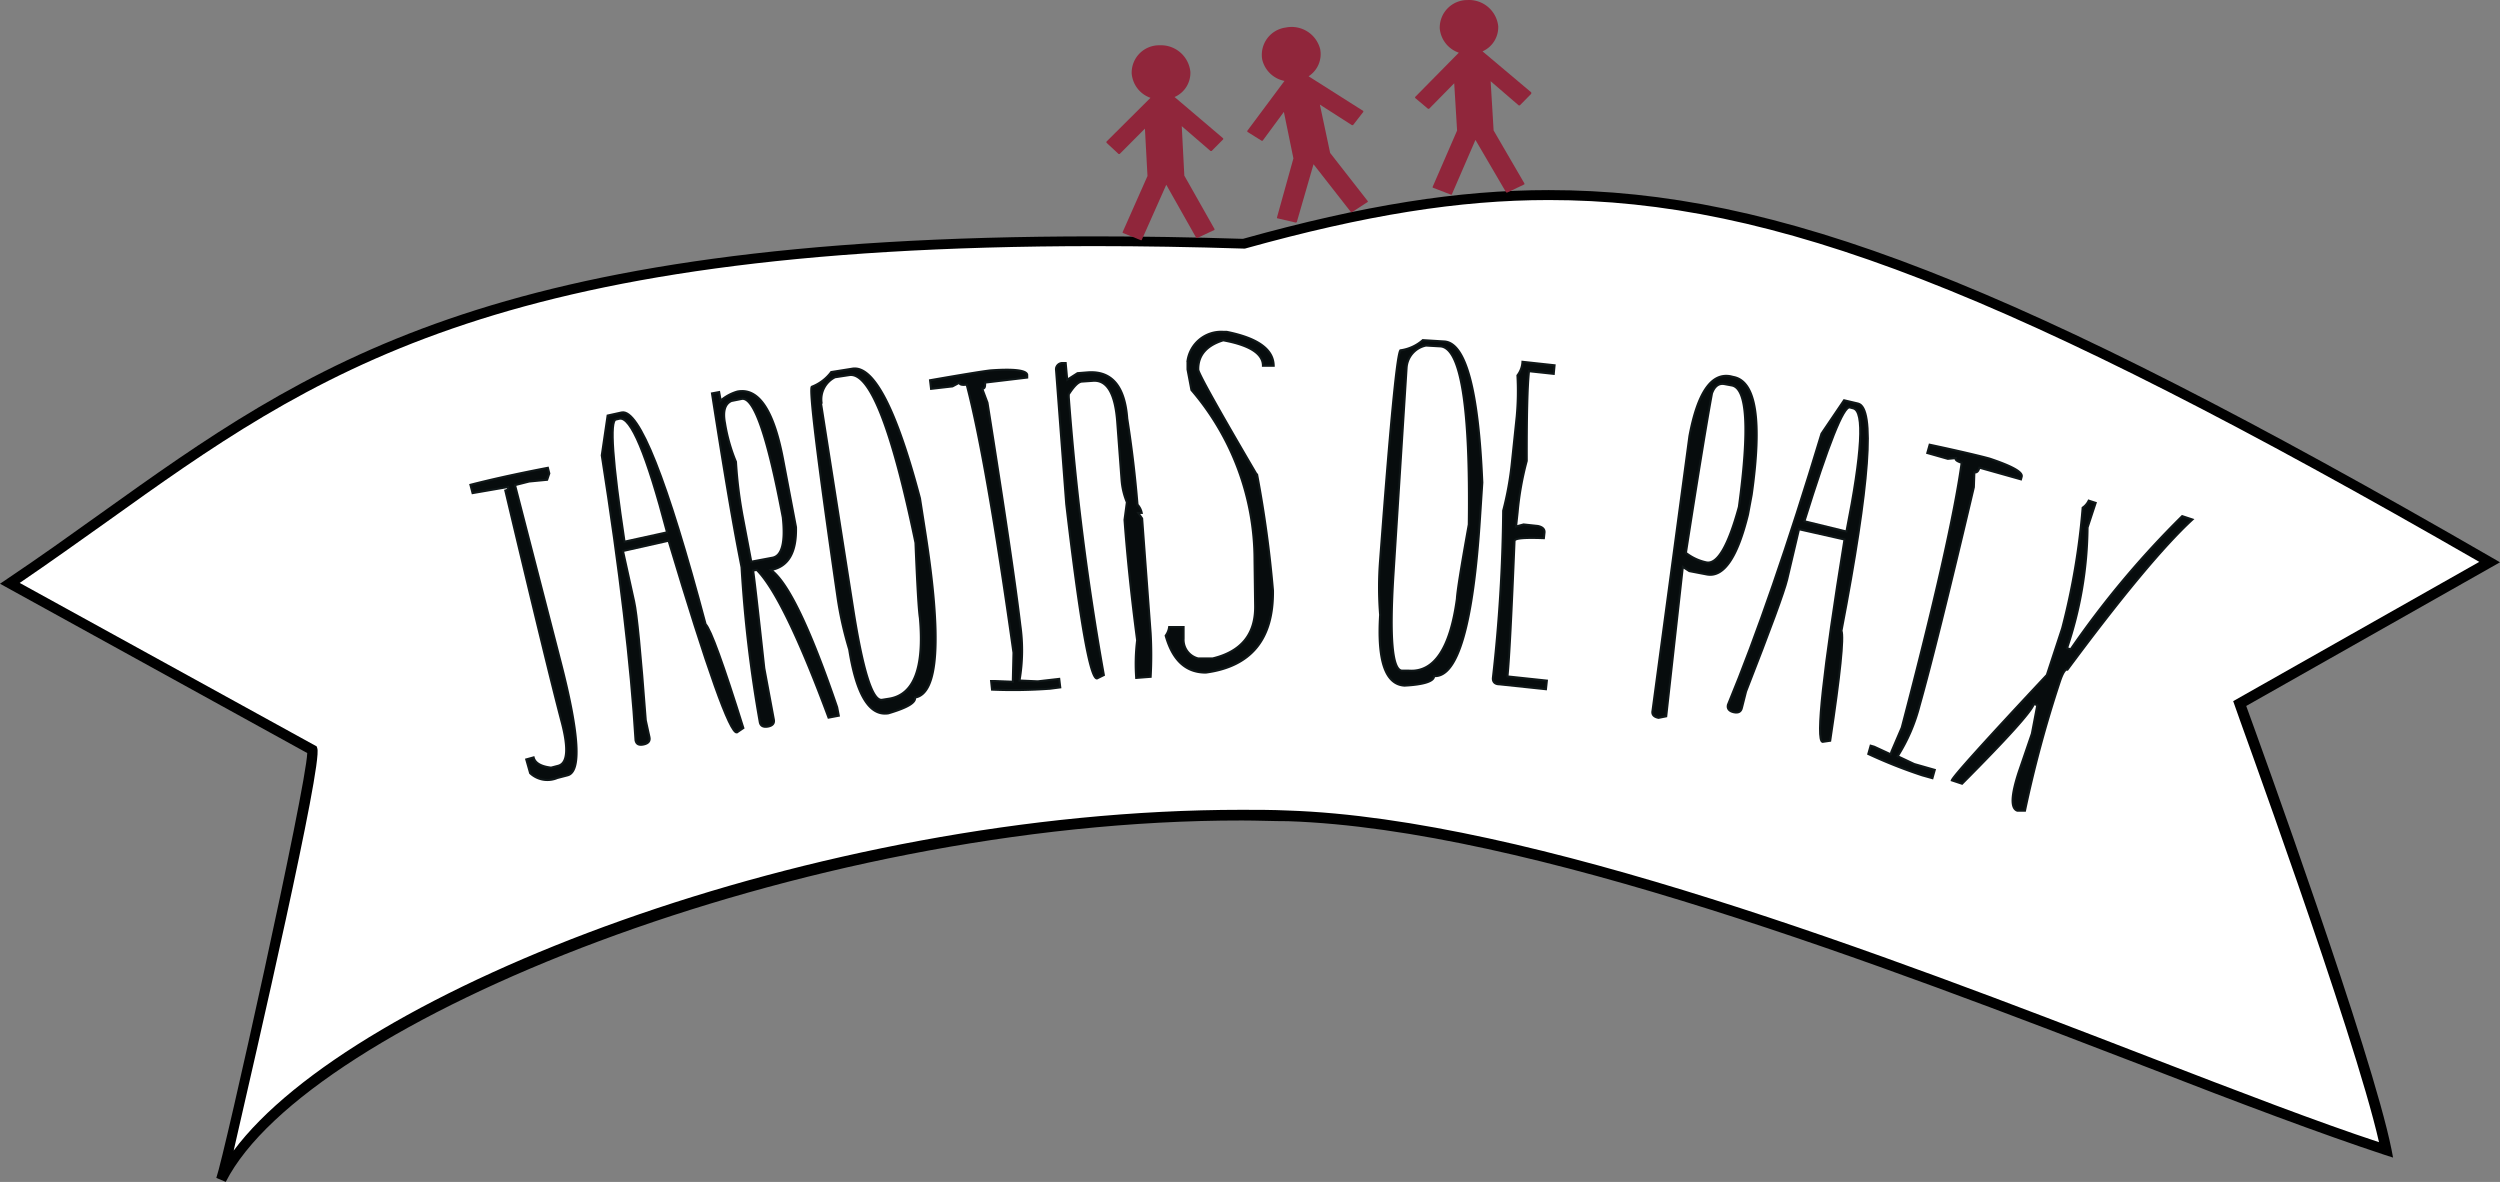
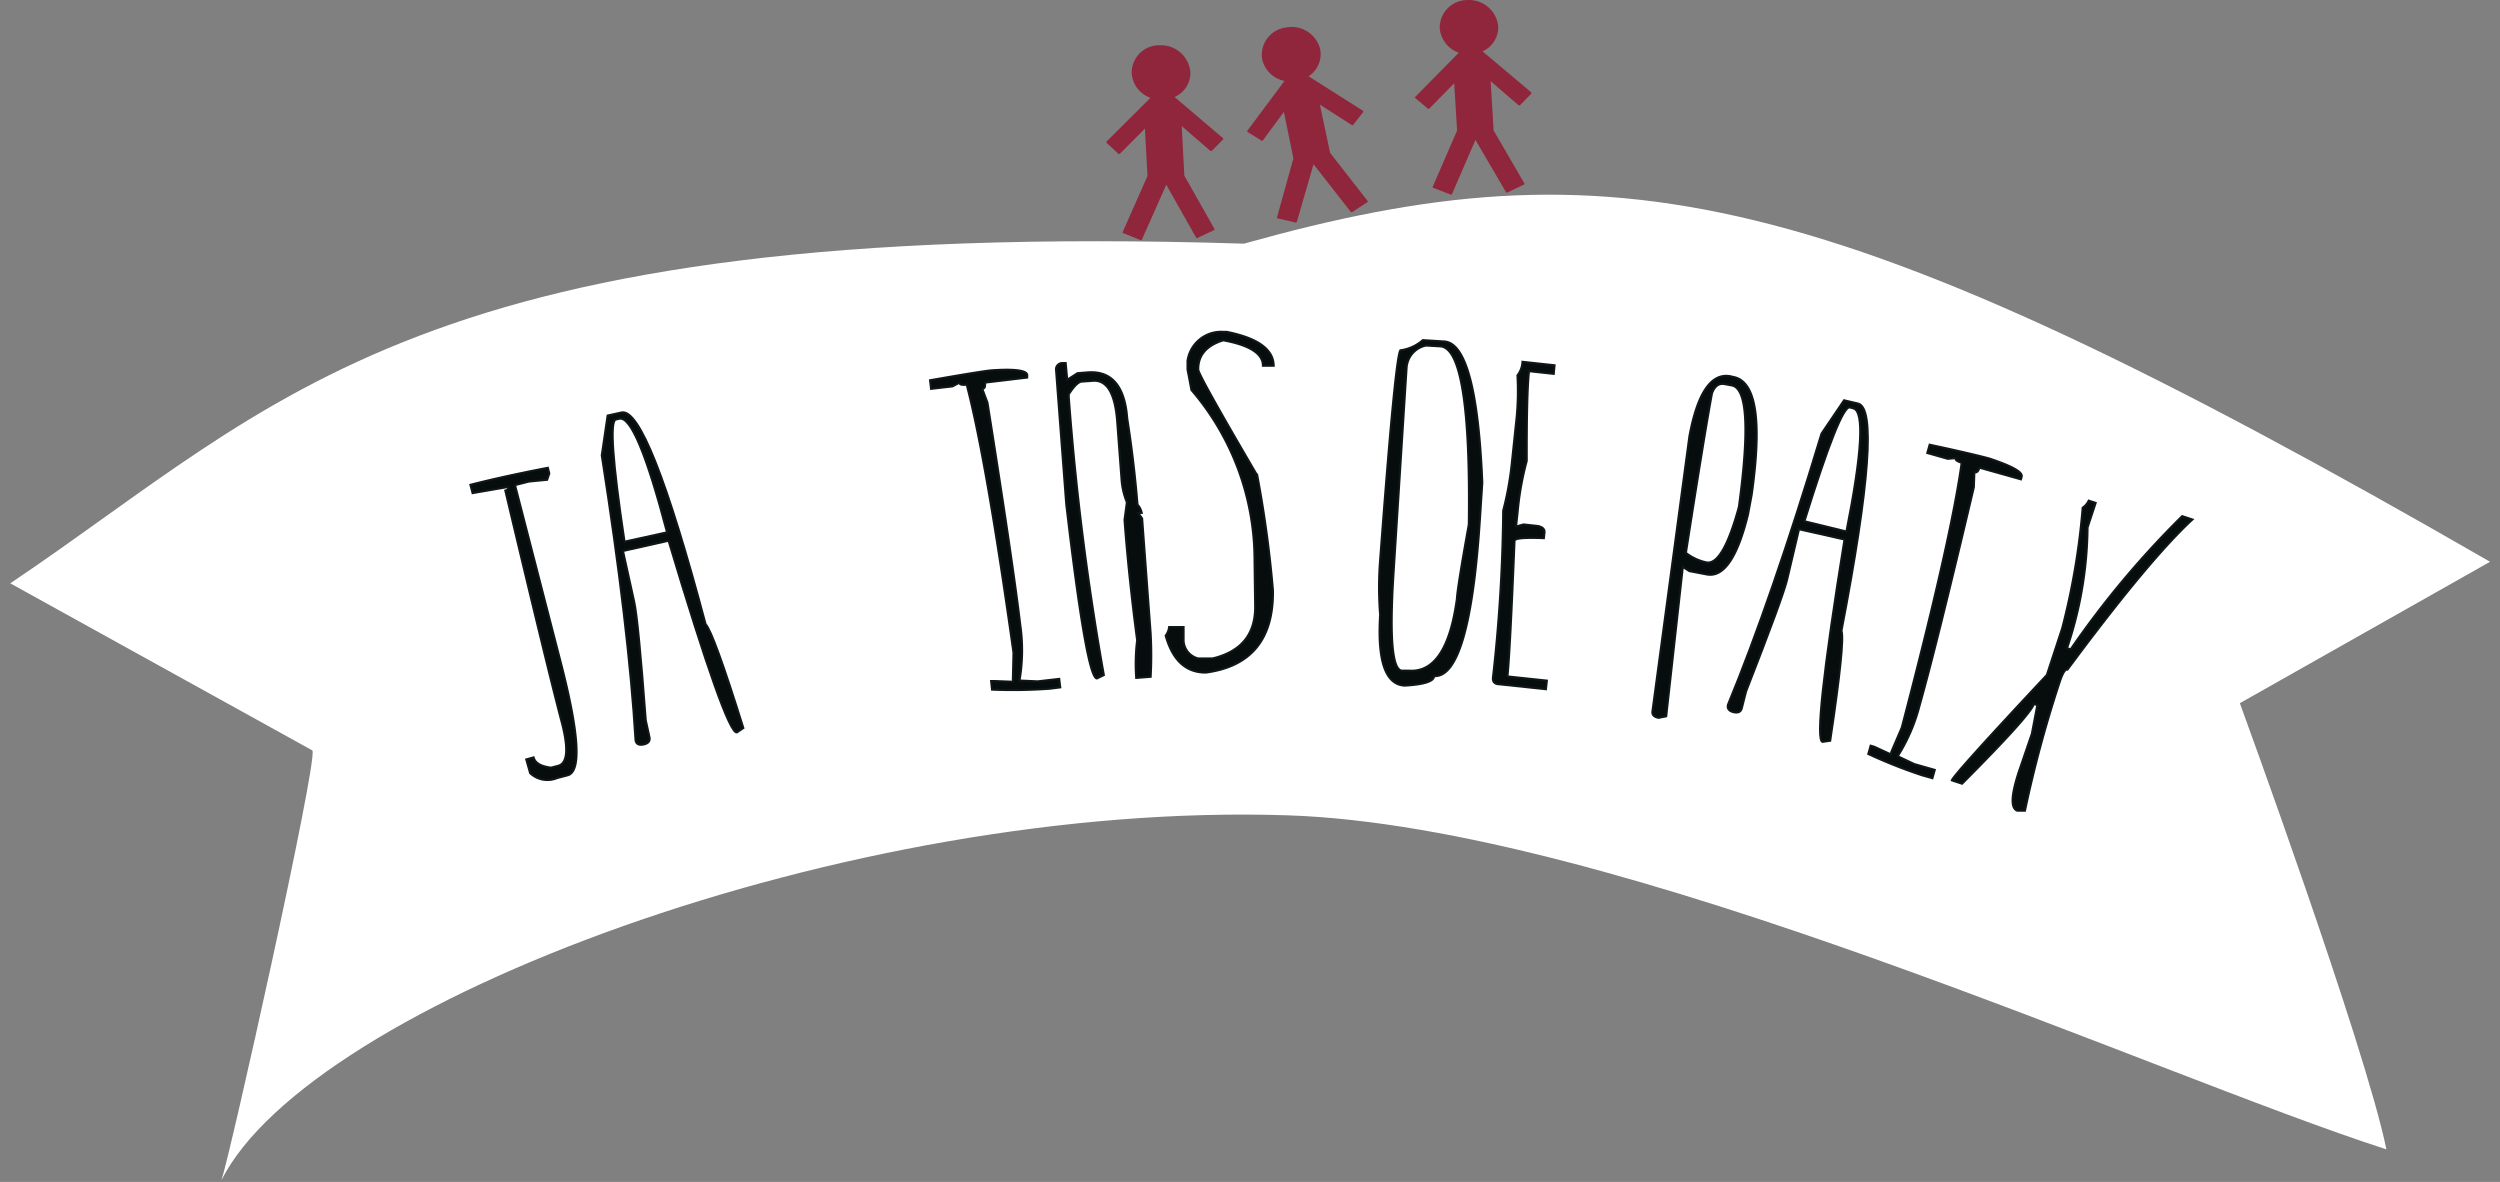
<svg xmlns="http://www.w3.org/2000/svg" viewBox="0 0 243.62 115.174">
  <rect x="0" y="0" width="243.62" height="115.174" fill="#808080" stroke="none" />
  <g id="Groupe_37" data-name="Groupe 37" transform="translate(-2582.316 -10979.996)">
    <path id="Tracé_5616" data-name="Tracé 5616" d="M1,56.84C27.27,39.2,40.8,21.23,121.22,23.74c35.73-10,56.66-6.34,121.43,31L218.27,68.52S230.52,102,232.55,112c-22.92-7.39-74.9-31.46-107-32.55C82.57,78,30.2,97.87,21.58,115c.79-2.21,9.34-40.5,8.87-41.87Z" transform="translate(2582.316 10980)" fill="#fff" />
-     <path id="Tracé_5617" data-name="Tracé 5617" d="M22,115.17l-.92-.39c.8-2.26,8.74-38,8.86-41.4L0,56.88l.68-.46c3.18-2.13,6.21-4.3,9.13-6.39,20.29-14.5,37.8-27,96.88-27,4.59,0,9.44.08,14.43.24,11.8-3.29,21-4.75,29.8-4.75,22.28,0,45.48,9,91.94,35.83l.76.44-24.73,14c1.39,3.82,12.26,33.8,14.15,43.18l.16.83-.81-.26c-6.06-2-14.06-5-23.33-8.61-25.32-9.75-60-23.11-83.53-23.91-1.47,0-3-.07-4.49-.07C78.07,79.91,29.88,99.63,22,115.17ZM1.92,56.8,30.86,72.73l.06.19c.54,1.57-6,29.81-8.15,39.2C34.35,96.56,79.32,78.91,121,78.91c1.52,0,3,0,4.52.07,23.72.8,58.48,14.2,83.86,24,8.84,3.41,16.53,6.37,22.45,8.32-2.45-10.81-14-42.26-14.07-42.58l-.14-.4L241.6,54.75c-45.78-26.35-68.72-35.26-90.68-35.26-8.73,0-17.86,1.46-29.6,4.73h-.15c-5-.16-9.88-.24-14.48-.24C47.94,24,30.54,36.44,10.4,50.85,7.67,52.79,4.86,54.8,1.92,56.8Z" transform="translate(2582.316 10980)" />
    <path id="Tracé_5618" data-name="Tracé 5618" d="M45.84,47.24c1.59-.41,4.1-1,7.55-1.66l.14.55-.21.62-1.76.17-1.37.35,4.49,17.41q2.66,10.35.63,10.87l-1,.26a2.46,2.46,0,0,1-2.65-.47L51.28,74l.72-.2c.14.54.7.88,1.7,1l.69-.18q1.35-.35.37-4.16Q53.37,65.2,49.24,47.8c.23-.06.33-.18.28-.35l-3.47.6Z" transform="translate(2582.316 10980)" fill="#070c0d" stroke="#101718" stroke-miterlimit="10" stroke-width="0.2" />
    <path id="Tracé_5619" data-name="Tracé 5619" d="M59.21,40.49l1.36-.3q2.55-.57,8.19,20.63.76.78,3.68,10.12l-.63.43q-1,.22-6.66-18.68l-4.44,1,1.09,4.94q.39,1.72,1.13,11.56l.36,1.64c.08.37-.1.61-.55.71s-.73,0-.81-.4q-.66-11-3.29-27.77Zm.81.39q-.92.19.84,11.9L65,51.87Q62,40.44,60.36,40.8Z" transform="translate(2582.316 10980)" fill="#070c0d" stroke="#101718" stroke-miterlimit="10" stroke-width="0.2" />
-     <path id="Tracé_5620" data-name="Tracé 5620" d="M69.38,38.33l.7-.13.15.83a4.32,4.32,0,0,1,1.63-.88q3.09-.59,4.45,6.6l1.26,6.62c.06,2.46-.74,3.85-2.43,4.17q2.48,1.78,6.44,13.37l.16.83-1,.19q-4.36-11.75-7-14.4l-.35.07q.12.6,1.09,9.51l.93,5q.11.56-.57.69c-.46.08-.73-.06-.8-.43a130.082,130.082,0,0,1-1.78-15.1l-.32-1.66Q70.94,48.39,69.38,38.33Zm1.27,2.9A16.74,16.74,0,0,0,71.72,45a43.359,43.359,0,0,0,.65,5.3l.84,4.43,2.07-.39c.91-.17,1.26-1.48,1-3.92-1.49-7.92-2.82-11.76-4-11.55l-1,.2c-.63.28-.85.99-.63,2.16Z" transform="translate(2582.316 10980)" fill="#070c0d" stroke="#101718" stroke-miterlimit="10" stroke-width="0.2" />
-     <path id="Tracé_5621" data-name="Tracé 5621" d="M81,36.25l2.07-.33q3.11-.48,6.58,12.63l.52,3.33q2.43,15.54-1,16.09c.08.51-.78,1-2.6,1.54q-2.77.43-3.82-6.23a34.489,34.489,0,0,1-1.16-5.23q-2.93-20.29-2.47-20.37A4.27,4.27,0,0,0,81,36.25Zm-1,3,3.13,20q1.43,9.15,2.82,8.94l.69-.11q3.64-.57,3-7.87-.18-1.14-.43-7.32-3.48-16.82-6.46-16.34l-1.38.21a2.41,2.41,0,0,0-1.31,2.48Z" transform="translate(2582.316 10980)" fill="#070c0d" stroke="#101718" stroke-miterlimit="10" stroke-width="0.2" />
    <path id="Tracé_5622" data-name="Tracé 5622" d="M96.52,36.09c2.33-.17,3.52,0,3.58.43v.27l-4.1.49c0,.38,0,.58-.28.6l.51,1.36q2.5,15.76,3.2,21.69a17.21,17.21,0,0,1-.08,5.38l1.78.08,2.09-.24.1.83-1,.13a49.379,49.379,0,0,1-5.65.09l-.09-.84h.36l1.76.07v-.27l.06-2.56Q96.12,44.78,94.2,37.48c-.45.06-.69,0-.71-.19l-.67.36-2.09.24-.1-.84C93.77,36.5,95.74,36.18,96.52,36.09Z" transform="translate(2582.316 10980)" fill="#070c0d" stroke="#101718" stroke-miterlimit="10" stroke-width="0.2" />
    <path id="Tracé_5623" data-name="Tracé 5623" d="M103.51,35.37h.34L104,37l1-.64,1-.08q3.5-.25,3.85,4.51c.46,2.92.78,5.71,1,8.38a1.68,1.68,0,0,1,.41.81h-.34l.38.54.83,11.2a37.848,37.848,0,0,1,0,4.23l-1.41.11a18.84,18.84,0,0,1,.09-3.67q-.84-6.39-1.23-11.74l.23-1.71a7.05,7.05,0,0,1-.52-2.22l-.42-5.61q-.31-4.2-2.41-4l-1,.07c-.36,0-.79.44-1.31,1.24v.27a266.607,266.607,0,0,0,3.42,27.09l-.67.33q-1,.07-3-17l-1-13.16A.63.63,0,0,1,103.51,35.37Z" transform="translate(2582.316 10980)" fill="#070c0d" stroke="#101718" stroke-miterlimit="10" stroke-width="0.2" />
    <path id="Tracé_5624" data-name="Tracé 5624" d="M119.19,32.33h.34q4.56.91,4.59,3.31h-1.05q0-1.77-3.87-2.48-2.46.77-2.43,2.85,0,.51,5.75,10.32a111.993,111.993,0,0,1,1.53,11.21q.09,7.11-6.55,8c-1.92,0-3.23-1.17-3.91-3.6a1.83,1.83,0,0,0,.34-.84h1.41v1.12a1.88,1.88,0,0,0,1.42,1.94h1.4q4.2-1,4.15-5.11l-.06-4.49A25.47,25.47,0,0,0,116.1,38l-.38-2v-.84A3.31,3.31,0,0,1,119.19,32.33Z" transform="translate(2582.316 10980)" fill="#070c0d" stroke="#101718" stroke-miterlimit="10" stroke-width="0.2" />
    <path id="Tracé_5625" data-name="Tracé 5625" d="M138.65,33.14l2.1.13q3.13.21,3.7,13.75l-.22,3.37q-1,15.7-4.48,15.49c0,.51-1,.83-2.88.93-1.87-.11-2.66-2.42-2.38-6.9a33.821,33.821,0,0,1,0-5.36q1.53-20.46,2-20.42a4.16,4.16,0,0,0,2.16-.99Zm-1.58,2.71L135.79,56q-.58,9.26.83,9.35h.69q3.67.24,4.66-7,.06-1.15,1.16-7.24.23-17.16-2.77-17.36l-1.4-.08a2.37,2.37,0,0,0-1.89,2.18Z" transform="translate(2582.316 10980)" fill="#070c0d" stroke="#101718" stroke-miterlimit="10" stroke-width="0.2" />
    <path id="Tracé_5626" data-name="Tracé 5626" d="M148.36,35.25l3.13.34-.08.84L149,36.17c-.16,1.46-.23,4.38-.22,8.74a29.092,29.092,0,0,0-.89,5l-.15,1.39.73-.2,1.39.15c.47.1.68.32.65.64l-.06.55c-1.88-.07-2.83,0-2.86.26q-.44,10.81-.69,13.21l3.84.41-.09.84-4.54-.48c-.46,0-.67-.26-.63-.64a154.526,154.526,0,0,0,1-16.28,30.849,30.849,0,0,0,.85-4.71l.47-4.47a27.09,27.09,0,0,0,.07-4,2.35,2.35,0,0,0,.49-1.33Z" transform="translate(2582.316 10980)" fill="#070c0d" stroke="#101718" stroke-miterlimit="10" stroke-width="0.2" />
    <path id="Tracé_5627" data-name="Tracé 5627" d="M168.92,36.73q3.32.62,1.78,11.48l-.36,1.93q-1.54,6.28-4,5.84l-1.72-.33-.63-.41L162.37,69.8l-.75.15c-.46-.09-.66-.32-.59-.68l3.6-26.78q1.19-6.35,4-5.83Zm-2.09,1.6q-.71,3.81-2.54,15.54a4.91,4.91,0,0,0,2,.93q1.6.3,3.16-5.41Q171,38,168.77,37.56l-.7-.13c-.57-.11-.98.19-1.24.9Z" transform="translate(2582.316 10980)" fill="#070c0d" stroke="#101718" stroke-miterlimit="10" stroke-width="0.2" />
    <path id="Tracé_5628" data-name="Tracé 5628" d="M179.7,39l1.36.32q2.53.6-1.61,22.14.36,1-1.1,10.72l-.75.11q-1-.24,2.14-19.72l-4.43-1-1.16,4.92q-.41,1.71-4,10.89L169.74,69c-.09.37-.36.5-.8.4s-.65-.35-.56-.72q4.22-10.21,9.12-26.43Zm.56.7q-.91-.21-4.42,11.09l4.09,1q2.3-11.58.67-12Z" transform="translate(2582.316 10980)" fill="#070c0d" stroke="#101718" stroke-miterlimit="10" stroke-width="0.2" />
    <path id="Tracé_5629" data-name="Tracé 5629" d="M193.87,44.68c2.22.74,3.27,1.33,3.14,1.77l-.07.26-4.05-1.14c-.1.36-.26.51-.49.45l-.05,1.45Q188.69,63,187.06,68.75a17.21,17.21,0,0,1-2.13,4.94l1.61.76,2,.57-.23.81-1-.28a48,48,0,0,1-5.25-2.08l.23-.81.35.1,1.6.74.08-.27,1-2.33q4.81-18.35,5.84-25.81c-.44-.13-.64-.28-.59-.45l-.76.07-2-.57.23-.81C191.18,44,193.11,44.47,193.87,44.68Z" transform="translate(2582.316 10980)" fill="#070c0d" stroke="#101718" stroke-miterlimit="10" stroke-width="0.2" />
    <path id="Tracé_5630" data-name="Tracé 5630" d="M212.65,50.29l1,.33q-4.25,3.93-12.18,14.63c-.22-.07-.47.34-.76,1.22A117,117,0,0,0,197.33,79h-.74c-.67-.22-.62-1.49.14-3.8L198,71.49l.53-2.78-.33-.11c-.24.74-2.57,3.32-7,7.77l-1-.33q.18-.57,9.26-10.27l1.49-4.54a68.378,68.378,0,0,0,2-11.76,1.76,1.76,0,0,0,.59-.69l.68.22-.79,2.4a37.69,37.69,0,0,1-2,11.76l.35.11a89.638,89.638,0,0,1,10.87-12.98Z" transform="translate(2582.316 10980)" fill="#070c0d" stroke="#101718" stroke-miterlimit="10" stroke-width="0.2" />
    <path id="Tracé_5861" data-name="Tracé 5861" d="M114.46,9.45A2.57,2.57,0,0,0,116,7a2.88,2.88,0,0,0-3-2.59,2.67,2.67,0,0,0-2.72,2.73,2.75,2.75,0,0,0,1.83,2.39l-4.29,4.27v.1L109,15h.11l2.46-2.47.25,4.62-2.42,5.46v.08l1.76.71h.09l2.4-5.4,2.93,5.19h.09l1.68-.79v-.09l-2.94-5.2-.25-4.82,2.8,2.42h.11l1.13-1.14v-.09Z" transform="translate(2582.316 10980)" fill="#90263b" />
    <path id="Tracé_5862" data-name="Tracé 5862" d="M127.52,7.43a2.57,2.57,0,0,0,1.13-2.64,2.87,2.87,0,0,0-3.36-2.11A2.68,2.68,0,0,0,123,5.79a2.76,2.76,0,0,0,2.17,2.09l-3.62,4.86v.1l1.39.87h.1l2.07-2.81.93,4.53-1.6,5.75v.08l1.84.43.09-.05L128,16l3.65,4.67h.1l1.54-1V19.6l-3.67-4.7-1-4.71,3.12,2h.11l1-1.29v-.09Z" transform="translate(2582.316 10980)" fill="#90263b" />
    <path id="Tracé_5863" data-name="Tracé 5863" d="M144.47,5A2.58,2.58,0,0,0,146,2.56,2.86,2.86,0,0,0,143,0a2.69,2.69,0,0,0-2.7,2.76,2.76,2.76,0,0,0,1.86,2.37L137.9,9.45v.09l1.26,1.06h.1l2.45-2.49.28,4.61-2.38,5.48v.08l1.77.68h.09l2.31-5.33,3,5.13h.1l1.67-.8v-.09l-3-5.16-.29-4.8L148,10.27h.1l1.12-1.14V9Z" transform="translate(2582.316 10980)" fill="#90263b" />
  </g>
</svg>